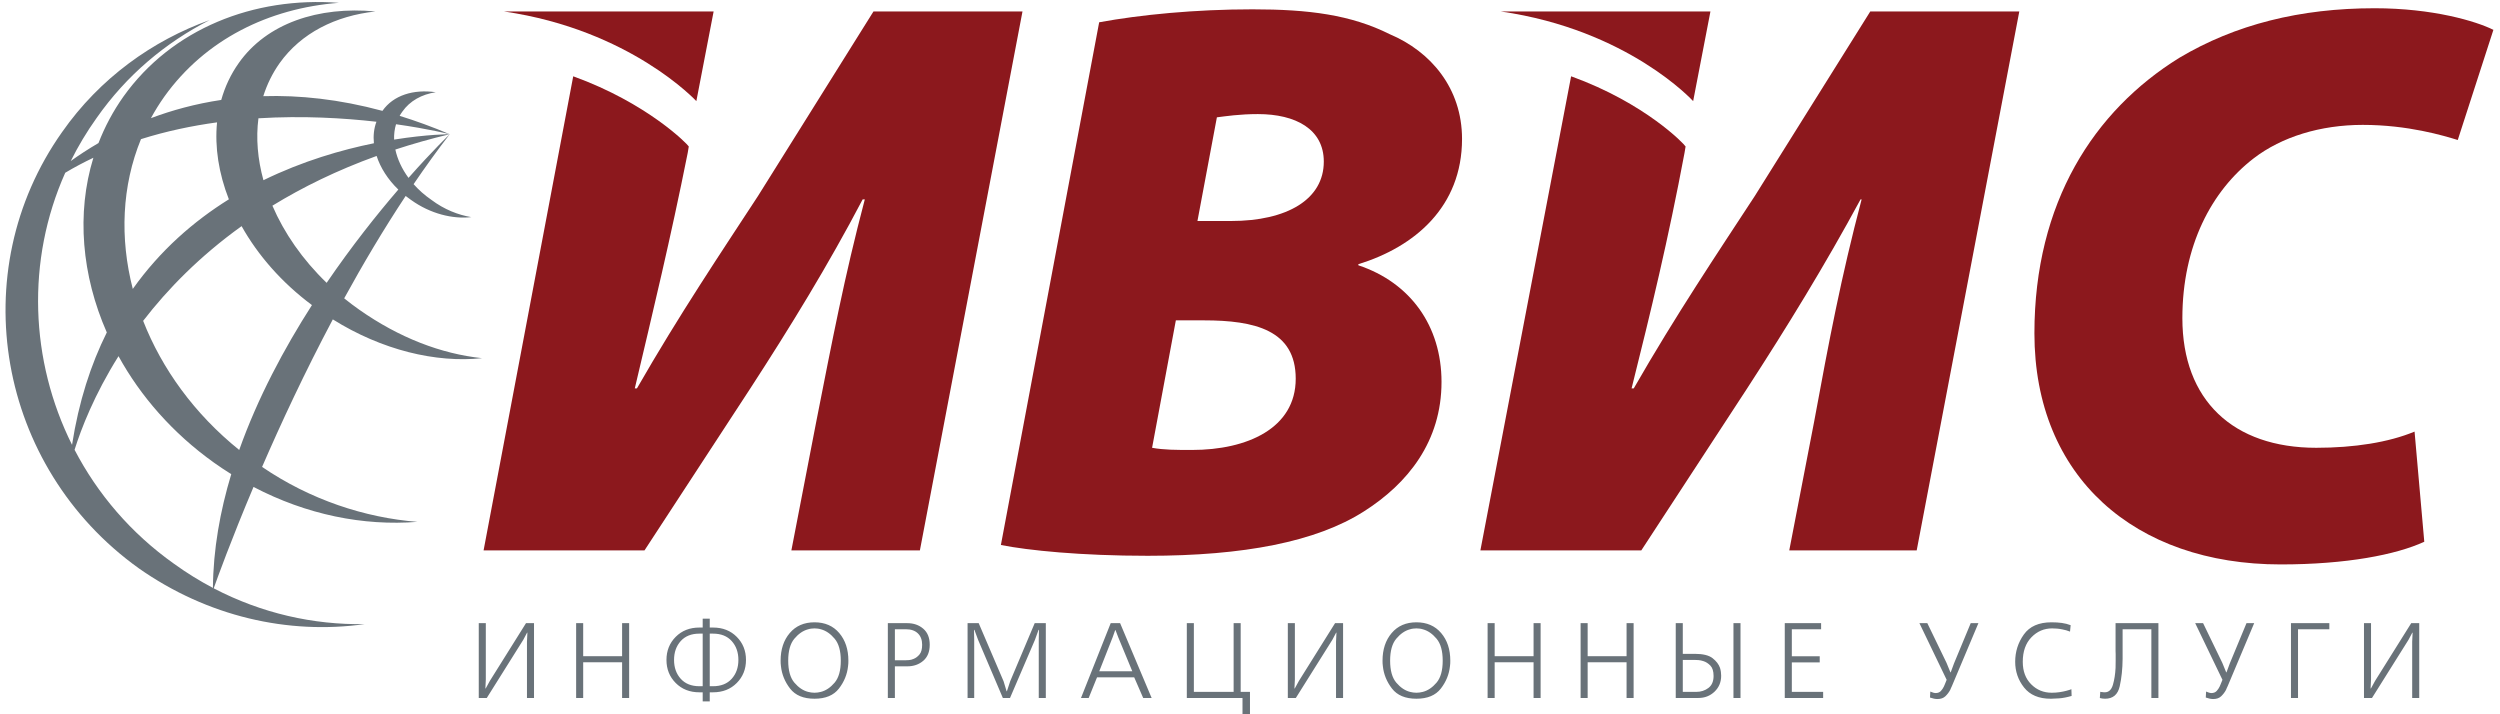
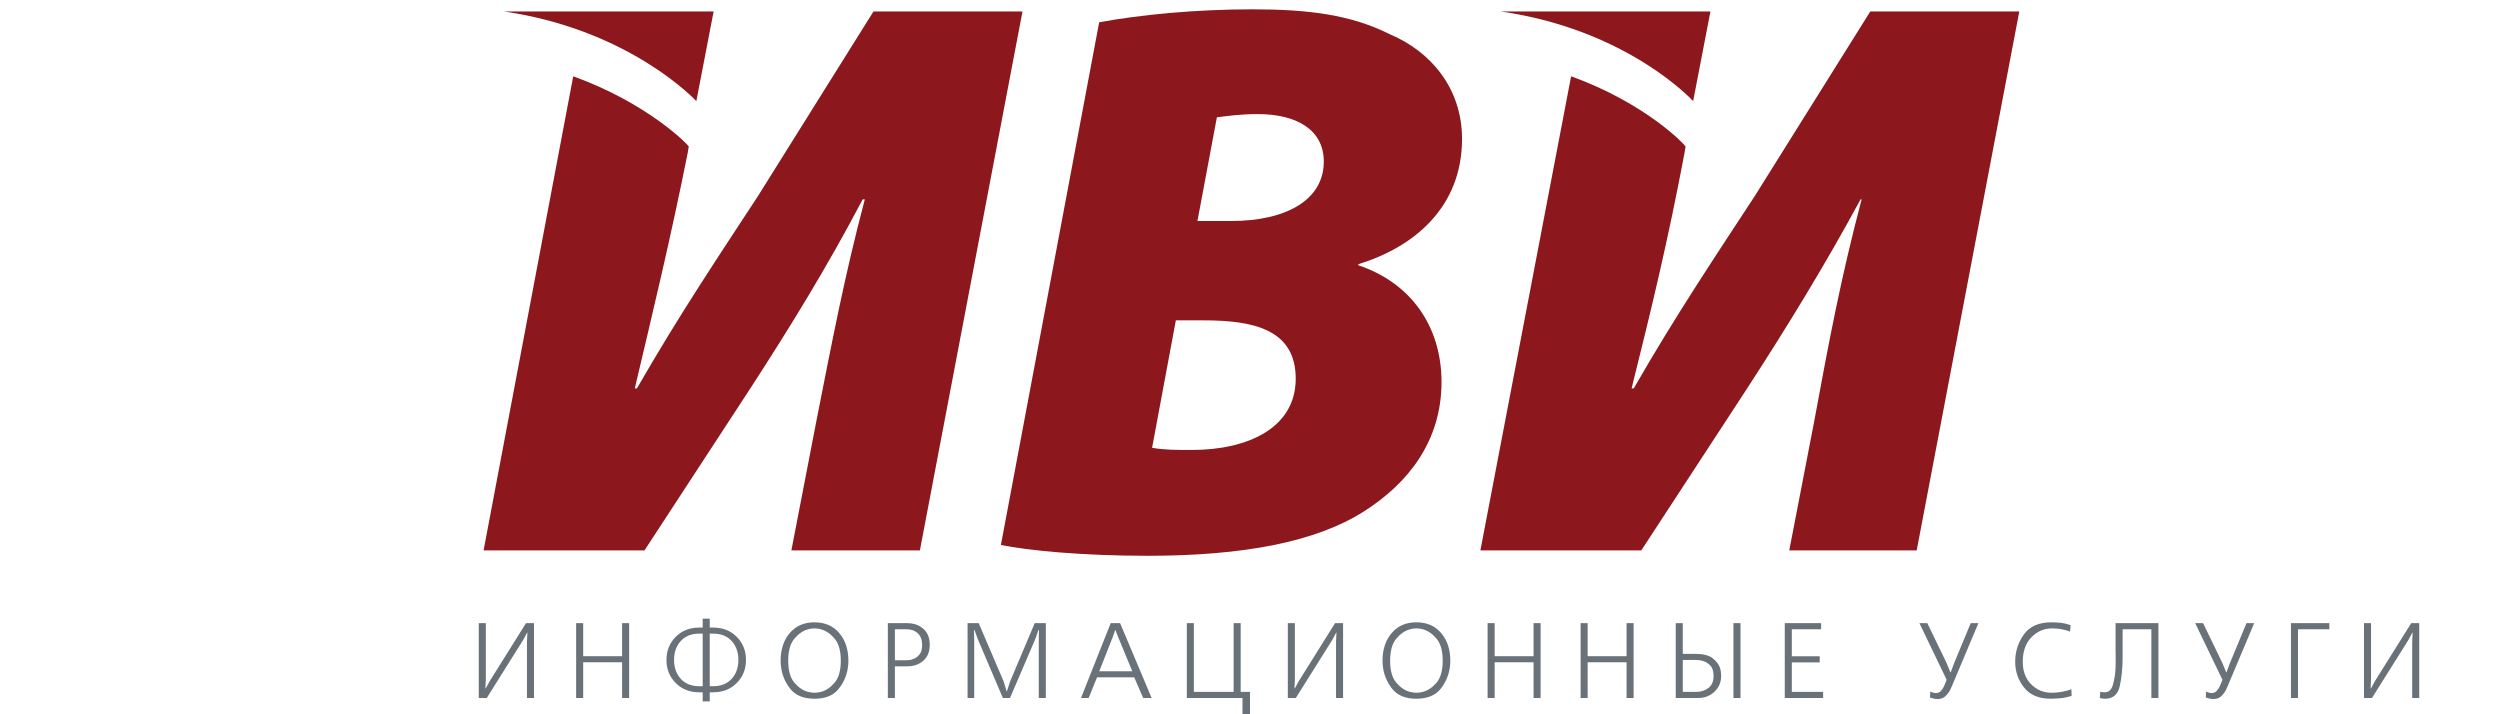
<svg xmlns="http://www.w3.org/2000/svg" width="175" height="50" viewBox="0 0 639 183" fill="none">
  <path d="M604.902 159.654H606.708V174.057L606.599 176.383H606.681L607.749 174.439L617.004 159.654H619.058V178.821H617.251V164.418L617.36 162.09H617.278L616.319 163.898L606.955 178.821H604.902V159.654ZM586.196 159.654H596.027V161.214H588.003V178.821H586.196V159.654ZM561.658 159.654H563.684L568.613 169.839L569.599 172.249H569.681L570.53 169.95L574.801 159.654H576.772L569.983 175.782C569.91 175.927 569.836 176.082 569.763 176.246C569.691 176.41 569.617 176.585 569.544 176.767C569.235 177.35 568.827 177.885 568.324 178.369C567.823 178.851 567.144 179.094 566.285 179.094C566.012 179.094 565.715 179.063 565.396 178.999C565.076 178.935 564.734 178.839 564.37 178.711L564.451 177.179C564.724 177.305 564.982 177.402 565.218 177.465C565.455 177.529 565.674 177.562 565.874 177.562C566.423 177.543 566.851 177.365 567.162 177.026C567.472 176.69 567.728 176.31 567.929 175.891C567.965 175.799 568.007 175.703 568.051 175.603C568.096 175.503 568.139 175.406 568.175 175.315L568.641 174.166L561.658 159.654ZM541.256 159.654H552.236V178.821H550.429V161.214H543.063V166.281V166.69V167.101V167.95V168.798C543.044 171.354 542.798 173.695 542.323 175.822C541.848 177.95 540.597 179.014 538.572 179.014C538.333 179.014 538.115 178.999 537.915 178.97C537.714 178.945 537.54 178.911 537.393 178.875C537.376 178.857 537.348 178.845 537.313 178.834C537.275 178.825 537.248 178.821 537.23 178.821L537.339 177.233C537.414 177.25 537.494 177.269 537.587 177.287C537.678 177.305 537.768 177.315 537.86 177.315C537.969 177.334 538.079 177.347 538.188 177.355C538.299 177.365 538.399 177.369 538.49 177.369C539.512 177.369 540.21 176.722 540.586 175.425C540.959 174.129 541.181 172.695 541.256 171.126C541.273 170.487 541.282 169.862 541.282 169.25V167.539C541.264 167.285 541.256 167.046 541.256 166.827V166.197V159.654ZM529.943 176.575L529.997 178.301C528.793 178.647 527.729 178.851 526.808 178.917C525.885 178.981 525.207 179.014 524.767 179.014H524.7H524.631C521.6 179.014 519.328 178.054 517.813 176.137C516.297 174.221 515.54 172.021 515.54 169.538C515.54 166.963 516.279 164.635 517.759 162.555C519.236 160.474 521.6 159.434 524.851 159.434C525.818 159.434 526.699 159.489 527.492 159.598C528.287 159.707 529.04 159.901 529.752 160.174L529.588 161.815C529.259 161.687 528.926 161.574 528.588 161.474C528.251 161.374 527.908 161.295 527.56 161.241C527.123 161.15 526.69 161.086 526.26 161.05C525.831 161.014 525.416 160.995 525.013 160.995C522.933 160.995 521.158 161.757 519.69 163.282C518.219 164.805 517.484 166.901 517.484 169.566C517.484 171.958 518.201 173.874 519.635 175.315C521.067 176.758 522.823 177.479 524.905 177.479C525.616 177.479 526.298 177.429 526.944 177.329C527.594 177.229 528.153 177.114 528.629 176.986C528.939 176.913 529.208 176.837 529.436 176.753C529.664 176.671 529.834 176.613 529.943 176.575V176.575ZM491.003 159.654H493.03L497.957 169.839L498.943 172.249H499.026L499.874 169.95L504.147 159.654H506.117L499.325 175.782C499.255 175.927 499.18 176.082 499.108 176.246C499.035 176.41 498.961 176.585 498.888 176.767C498.579 177.35 498.172 177.885 497.669 178.369C497.168 178.851 496.488 179.094 495.629 179.094C495.356 179.094 495.06 179.063 494.74 178.999C494.42 178.935 494.079 178.839 493.714 178.711L493.795 177.179C494.069 177.305 494.324 177.402 494.563 177.465C494.8 177.529 495.019 177.562 495.219 177.562C495.767 177.543 496.196 177.365 496.506 177.026C496.818 176.69 497.072 176.31 497.273 175.891C497.309 175.799 497.351 175.703 497.396 175.603C497.442 175.503 497.483 175.406 497.52 175.315L497.984 174.166L491.003 159.654ZM456.508 159.654H465.818V161.214H458.316V168.142H465.463V169.702H458.316V177.259H466.339V178.821H456.508V159.654ZM443.362 159.654H445.168V178.821H443.362V159.654ZM430.382 169.073V177.259H433.832C435.019 177.259 436.055 176.927 436.94 176.261C437.826 175.594 438.268 174.567 438.268 173.181C438.268 171.975 437.995 171.09 437.447 170.523C436.899 169.959 436.298 169.574 435.64 169.374C435.203 169.229 434.782 169.141 434.379 169.114C433.979 169.086 433.659 169.073 433.422 169.073H430.382ZM428.575 159.654H430.382V167.513H433.448C435.548 167.513 437.072 167.886 438.023 168.634C438.972 169.383 439.6 170.205 439.911 171.099C440.022 171.446 440.098 171.797 440.144 172.154C440.19 172.51 440.212 172.833 440.212 173.126C440.212 174.769 439.647 176.127 438.515 177.205C437.383 178.282 436.004 178.821 434.379 178.821H428.575V159.654ZM404.202 159.654H406.008V168.115H415.976V159.654H417.783V178.821H415.976V169.675H406.008V178.821H404.202V159.654ZM380.375 159.654H382.183V168.115H392.151V159.654H393.956V178.821H392.151V169.675H382.183V178.821H380.375V159.654ZM355.399 169.265C355.399 171.785 355.93 173.665 356.987 174.905C358.046 176.146 359.214 176.931 360.491 177.259C360.766 177.334 361.044 177.387 361.327 177.425C361.61 177.461 361.879 177.479 362.135 177.479C362.391 177.479 362.659 177.461 362.943 177.425C363.226 177.387 363.504 177.334 363.778 177.259C365.055 176.931 366.224 176.146 367.283 174.905C368.342 173.665 368.871 171.785 368.871 169.265C368.871 166.763 368.346 164.887 367.298 163.637C366.247 162.387 365.094 161.587 363.832 161.241C363.54 161.15 363.254 161.086 362.97 161.05C362.687 161.014 362.41 160.995 362.135 160.995C361.862 160.995 361.583 161.014 361.3 161.05C361.016 161.086 360.73 161.15 360.438 161.241C359.178 161.587 358.023 162.387 356.974 163.637C355.924 164.887 355.399 166.763 355.399 169.265ZM353.455 169.265C353.455 166.381 354.235 164.021 355.796 162.185C357.356 160.35 359.471 159.434 362.135 159.434C364.8 159.434 366.914 160.35 368.474 162.185C370.035 164.021 370.816 166.381 370.816 169.265C370.816 169.502 370.811 169.735 370.802 169.962C370.792 170.19 370.77 170.423 370.734 170.661C370.514 172.761 369.734 174.677 368.392 176.41C367.051 178.145 364.966 179.014 362.135 179.014C359.306 179.014 357.219 178.145 355.878 176.41C354.536 174.677 353.756 172.761 353.538 170.661C353.5 170.423 353.479 170.19 353.468 169.962C353.459 169.735 353.455 169.502 353.455 169.265V169.265ZM329.191 159.654H330.998V174.057L330.888 176.383H330.971L332.039 174.439L341.294 159.654H343.347V178.821H341.54V164.418L341.65 162.09H341.568L340.61 163.898L331.244 178.821H329.191V159.654ZM303.312 159.654H305.119V177.259H315.306V159.654H317.112V177.259H319.495V182.983H317.578V178.821H303.312V159.654ZM280.882 171.975H289.343L285.73 163.239L285.043 161.433H284.962L284.332 163.214L280.882 171.975ZM283.812 159.654H286.222L294.299 178.821H292.136L289.836 173.535H280.307L278.171 178.821H276.2L283.812 159.654ZM249.991 159.654L256.372 174.549L257.139 177.095H257.22L258.068 174.521L264.34 159.654H267.188V178.821H265.38V163.979L265.435 161.379H265.326L264.395 163.953L258.015 178.821H256.18L249.827 163.898L248.896 161.379H248.787L248.842 163.979V178.821H247.144V159.654H249.991ZM228.52 161.214V169.154H231.342C231.506 169.154 231.774 169.141 232.15 169.114C232.523 169.086 232.92 168.982 233.34 168.798C233.887 168.579 234.384 168.201 234.832 167.663C235.279 167.125 235.503 166.298 235.503 165.185C235.503 163.943 235.138 162.97 234.407 162.269C233.678 161.566 232.655 161.214 231.342 161.214H228.52ZM226.714 159.654H231.696C233.322 159.654 234.686 160.127 235.791 161.077C236.895 162.026 237.447 163.395 237.447 165.185C237.447 166.973 236.895 168.343 235.791 169.293C234.686 170.241 233.322 170.715 231.696 170.715H228.52V178.821H226.714V159.654ZM201.19 169.265C201.19 171.785 201.719 173.665 202.778 174.905C203.836 176.146 205.006 176.931 206.282 177.259C206.556 177.334 206.835 177.387 207.118 177.425C207.4 177.461 207.67 177.479 207.926 177.479C208.18 177.479 208.451 177.461 208.734 177.425C209.016 177.387 209.294 177.334 209.568 177.259C210.846 176.931 212.014 176.146 213.072 174.905C214.132 173.665 214.662 171.785 214.662 169.265C214.662 166.763 214.136 164.887 213.087 163.637C212.038 162.387 210.883 161.587 209.623 161.241C209.331 161.15 209.043 161.086 208.76 161.05C208.478 161.014 208.199 160.995 207.926 160.995C207.651 160.995 207.374 161.014 207.091 161.05C206.807 161.086 206.52 161.15 206.228 161.241C204.968 161.587 203.814 162.387 202.763 163.637C201.714 164.887 201.19 166.763 201.19 169.265ZM199.244 169.265C199.244 166.381 200.026 164.021 201.586 162.185C203.147 160.35 205.26 159.434 207.926 159.434C210.591 159.434 212.703 160.35 214.264 162.185C215.824 164.021 216.606 166.381 216.606 169.265C216.606 169.502 216.6 169.735 216.592 169.962C216.583 170.19 216.56 170.423 216.523 170.661C216.304 172.761 215.524 174.677 214.182 176.41C212.84 178.145 210.755 179.014 207.926 179.014C205.096 179.014 203.011 178.145 201.668 176.41C200.327 174.677 199.546 172.761 199.327 170.661C199.291 170.423 199.268 170.19 199.259 169.962C199.25 169.735 199.244 169.502 199.244 169.265V169.265ZM181.088 162.337V175.809H181.936C183.982 175.809 185.574 175.174 186.714 173.905C187.855 172.637 188.427 171.026 188.427 169.073C188.427 167.119 187.855 165.509 186.714 164.239C185.574 162.97 183.982 162.337 181.936 162.337H181.088ZM179.28 175.809V162.337H178.432C176.387 162.337 174.795 162.97 173.654 164.239C172.512 165.509 171.942 167.119 171.942 169.073C171.942 171.026 172.512 172.637 173.654 173.905C174.795 175.174 176.387 175.809 178.432 175.809H179.28ZM179.28 158.503H181.088V160.777H181.936C184.402 160.777 186.423 161.57 188.002 163.158C189.58 164.746 190.371 166.718 190.371 169.073C190.371 171.427 189.58 173.399 188.002 174.987C186.423 176.575 184.402 177.369 181.936 177.369H181.088V179.697H179.28V177.369H178.432C175.967 177.369 173.946 176.575 172.367 174.987C170.787 173.399 169.998 171.427 169.998 169.073C169.998 166.718 170.787 164.746 172.367 163.158C173.946 161.57 175.967 160.777 178.432 160.777H179.28V158.503ZM146.856 159.654H148.663V168.115H158.631V159.654H160.438V178.821H158.631V169.675H148.663V178.821H146.856V159.654ZM121.908 159.654H123.715V174.057L123.606 176.383H123.687L124.755 174.439L134.011 159.654H136.064V178.821H134.258V164.418L134.367 162.09H134.284L133.326 163.898L123.962 178.821H121.908V159.654Z" fill="#697279" />
  <path fill-rule="evenodd" clip-rule="evenodd" d="M280.856 5.71C291.371 3.774 305.482 2.39 320.146 2.39C334.534 2.39 345.324 3.774 355.286 8.754C365.799 13.181 373.823 22.589 373.823 35.593C373.823 53.023 361.648 63.261 347.26 67.687V67.965C360.542 72.391 368.566 83.459 368.566 97.847C368.566 113.065 359.988 123.854 348.644 131.049C336.47 138.795 317.932 142.394 293.307 142.394C276.152 142.394 262.595 141.01 255.678 139.627L280.856 5.71ZM294.414 114.725C297.458 115.278 300.502 115.278 304.651 115.278C318.763 115.278 331.214 109.743 331.214 97.017C331.214 84.566 320.699 82.075 307.695 82.075H300.502L294.414 114.725ZM306.035 56.621H314.612C329 56.621 338.408 51.086 338.408 41.403C338.408 33.102 331.214 29.229 321.528 29.229C316.826 29.229 313.228 29.782 311.015 30.059L306.035 56.621Z" fill="#8C181D" />
-   <path fill-rule="evenodd" clip-rule="evenodd" d="M620.351 138.796C613.156 142.116 600.429 144.607 583.551 144.607C546.199 144.607 520.467 122.196 520.467 85.396C520.467 51.916 535.684 28.399 557.544 14.841C571.931 6.264 588.532 2.113 607.623 2.113C622.564 2.113 633.632 5.433 638.059 7.648L628.928 35.869C625.331 34.763 616.201 31.995 604.58 31.995C593.788 31.995 583.828 35.039 576.635 40.573C565.844 48.873 558.373 62.984 558.373 81.521C558.373 102.551 571.377 114.724 592.681 114.724C602.367 114.724 611.219 113.341 617.86 110.575L620.351 138.796Z" fill="#8C181D" />
  <path fill-rule="evenodd" clip-rule="evenodd" d="M182.08 2.944L177.653 25.909C177.653 25.909 160.774 7.648 128.402 2.944H182.08Z" fill="#8C181D" />
  <path fill-rule="evenodd" clip-rule="evenodd" d="M223.029 2.944L193.423 50.256C184.015 64.644 173.225 80.692 162.434 99.507H161.881C166.585 79.585 171.011 61.324 175.439 39.189L175.715 37.529C175.439 36.976 165.201 26.462 146.11 19.545L123.145 141.009H164.371L191.486 99.507C201.723 83.736 211.409 67.965 220.262 51.087H220.815C215.558 71.008 212.515 87.056 208.365 108.084L202.001 141.009H234.926L261.211 2.944H223.029Z" fill="#8C181D" />
  <path fill-rule="evenodd" clip-rule="evenodd" d="M437.462 2.944L433.035 25.909C433.035 25.909 416.434 7.648 383.784 2.944H437.462Z" fill="#8C181D" />
  <path fill-rule="evenodd" clip-rule="evenodd" d="M478.41 2.944L448.805 50.256C439.397 64.644 428.606 80.692 417.817 99.507H417.262C422.244 79.585 426.669 61.324 430.821 39.189L431.097 37.529C430.821 36.976 420.86 26.462 401.769 19.545L378.526 141.009H419.753L446.868 99.507C457.105 83.736 466.789 67.965 475.92 51.087H476.197C470.94 71.008 467.896 87.056 464.022 108.084L457.66 141.009H490.308L516.593 2.944H478.41Z" fill="#8C181D" />
-   <path fill-rule="evenodd" clip-rule="evenodd" d="M26.612 85.17C20.186 70.54 18.796 54.688 23.173 40.418C20.726 41.578 18.317 42.852 15.964 44.26C5.92 66.77 6.957 92.422 17.706 113.967C19.422 102.902 22.526 93.371 26.612 85.17ZM57.885 51.067C55.296 44.438 54.229 37.687 54.858 31.348C48.404 32.231 41.832 33.608 35.368 35.648C30.458 47.628 29.912 61.02 33.272 74.024C40.324 64.095 48.932 56.643 57.885 51.067V51.067ZM95.045 36.702C94.848 34.776 95.052 32.903 95.692 31.191C87.321 30.238 76.793 29.61 65.461 30.307C64.801 35.398 65.258 40.78 66.741 46.17C76.821 41.239 86.821 38.37 95.045 36.702ZM58.496 121.48C55.63 130.98 53.882 140.783 53.8 150.622C50.396 148.831 47.072 146.778 43.85 144.452C32.786 136.61 24.222 126.514 18.353 115.236C20.053 109.83 23.412 101.123 29.613 91.251C35.272 101.543 43.509 110.988 54.058 118.524C55.52 119.563 57.001 120.547 58.496 121.48V121.48ZM79.17 78.163C72.037 89.296 65.282 101.923 60.536 115.283C49.068 106.043 40.729 94.482 35.924 82.203C42.186 74.083 50.404 65.651 61.146 57.938C65.312 65.366 71.404 72.38 79.17 78.163ZM101.3 48.566C95.88 54.874 89.373 63.019 82.937 72.463C76.745 66.494 72.045 59.692 69.04 52.699C76.777 47.955 85.62 43.611 95.74 39.955C96.718 42.975 98.613 45.976 101.3 48.566V48.566ZM114.47 34.384C114.47 34.384 109.202 33.032 100.714 31.831C100.334 33.08 100.173 34.403 100.22 35.763C108.813 34.386 114.47 34.384 114.47 34.384C114.47 34.384 110.193 38.467 103.909 45.571C102.209 43.258 101.061 40.768 100.537 38.315C104.954 36.871 109.586 35.551 114.47 34.384C111.285 38.503 108.2 42.79 105.213 47.182C106.508 48.646 108.037 50.011 109.784 51.212C113.094 53.696 116.678 55.076 119.988 55.626C115.305 56.172 109.509 54.798 104.542 51.212C104.073 50.89 103.62 50.554 103.181 50.207C97.525 58.75 92.258 67.632 87.43 76.434C88.674 77.44 89.965 78.416 91.302 79.354C101.508 86.524 112.268 90.66 122.749 91.763C110.954 93.02 97.105 89.706 84.518 81.828C77.332 95.366 71.225 108.488 66.396 119.623C78.712 128.027 92.706 132.639 106.197 133.698C92.342 134.8 77.782 131.862 64.2 124.752C58.421 138.423 54.881 148.254 54.005 150.73C66.281 157.143 79.568 160.116 92.682 159.9C73.093 162.659 52.405 157.971 34.749 145.558C-1.386 119.628 -10.218 69.692 15.161 33.831C24.816 20.039 38.334 10.382 52.95 5.144C41.645 10.936 31.716 19.214 23.99 30.244C21.457 33.791 19.257 37.475 17.378 41.258C19.47 39.752 21.842 38.188 24.484 36.651C26.094 32.49 28.218 28.49 30.885 24.727C43.298 7.351 64.269 -0.925 86.057 0.726C68.129 2.108 51.852 10.108 41.372 24.728C40.098 26.524 38.948 28.375 37.918 30.272C43.285 28.256 49.298 26.596 55.934 25.602C56.876 22.248 58.353 19.072 60.404 16.172C67.576 5.972 80.813 1.554 95.441 2.936C85.233 4.04 76.404 8.455 70.889 16.174C69.034 18.794 67.649 21.64 66.705 24.639C75.91 24.356 86.1 25.4 97.23 28.402C100.017 24.404 105.184 22.81 110.889 23.626C107.3 24.179 104.266 25.834 102.336 28.592C102.078 28.943 101.846 29.307 101.637 29.679C105.79 30.964 110.068 32.522 114.47 34.384Z" fill="#697279" />
</svg>